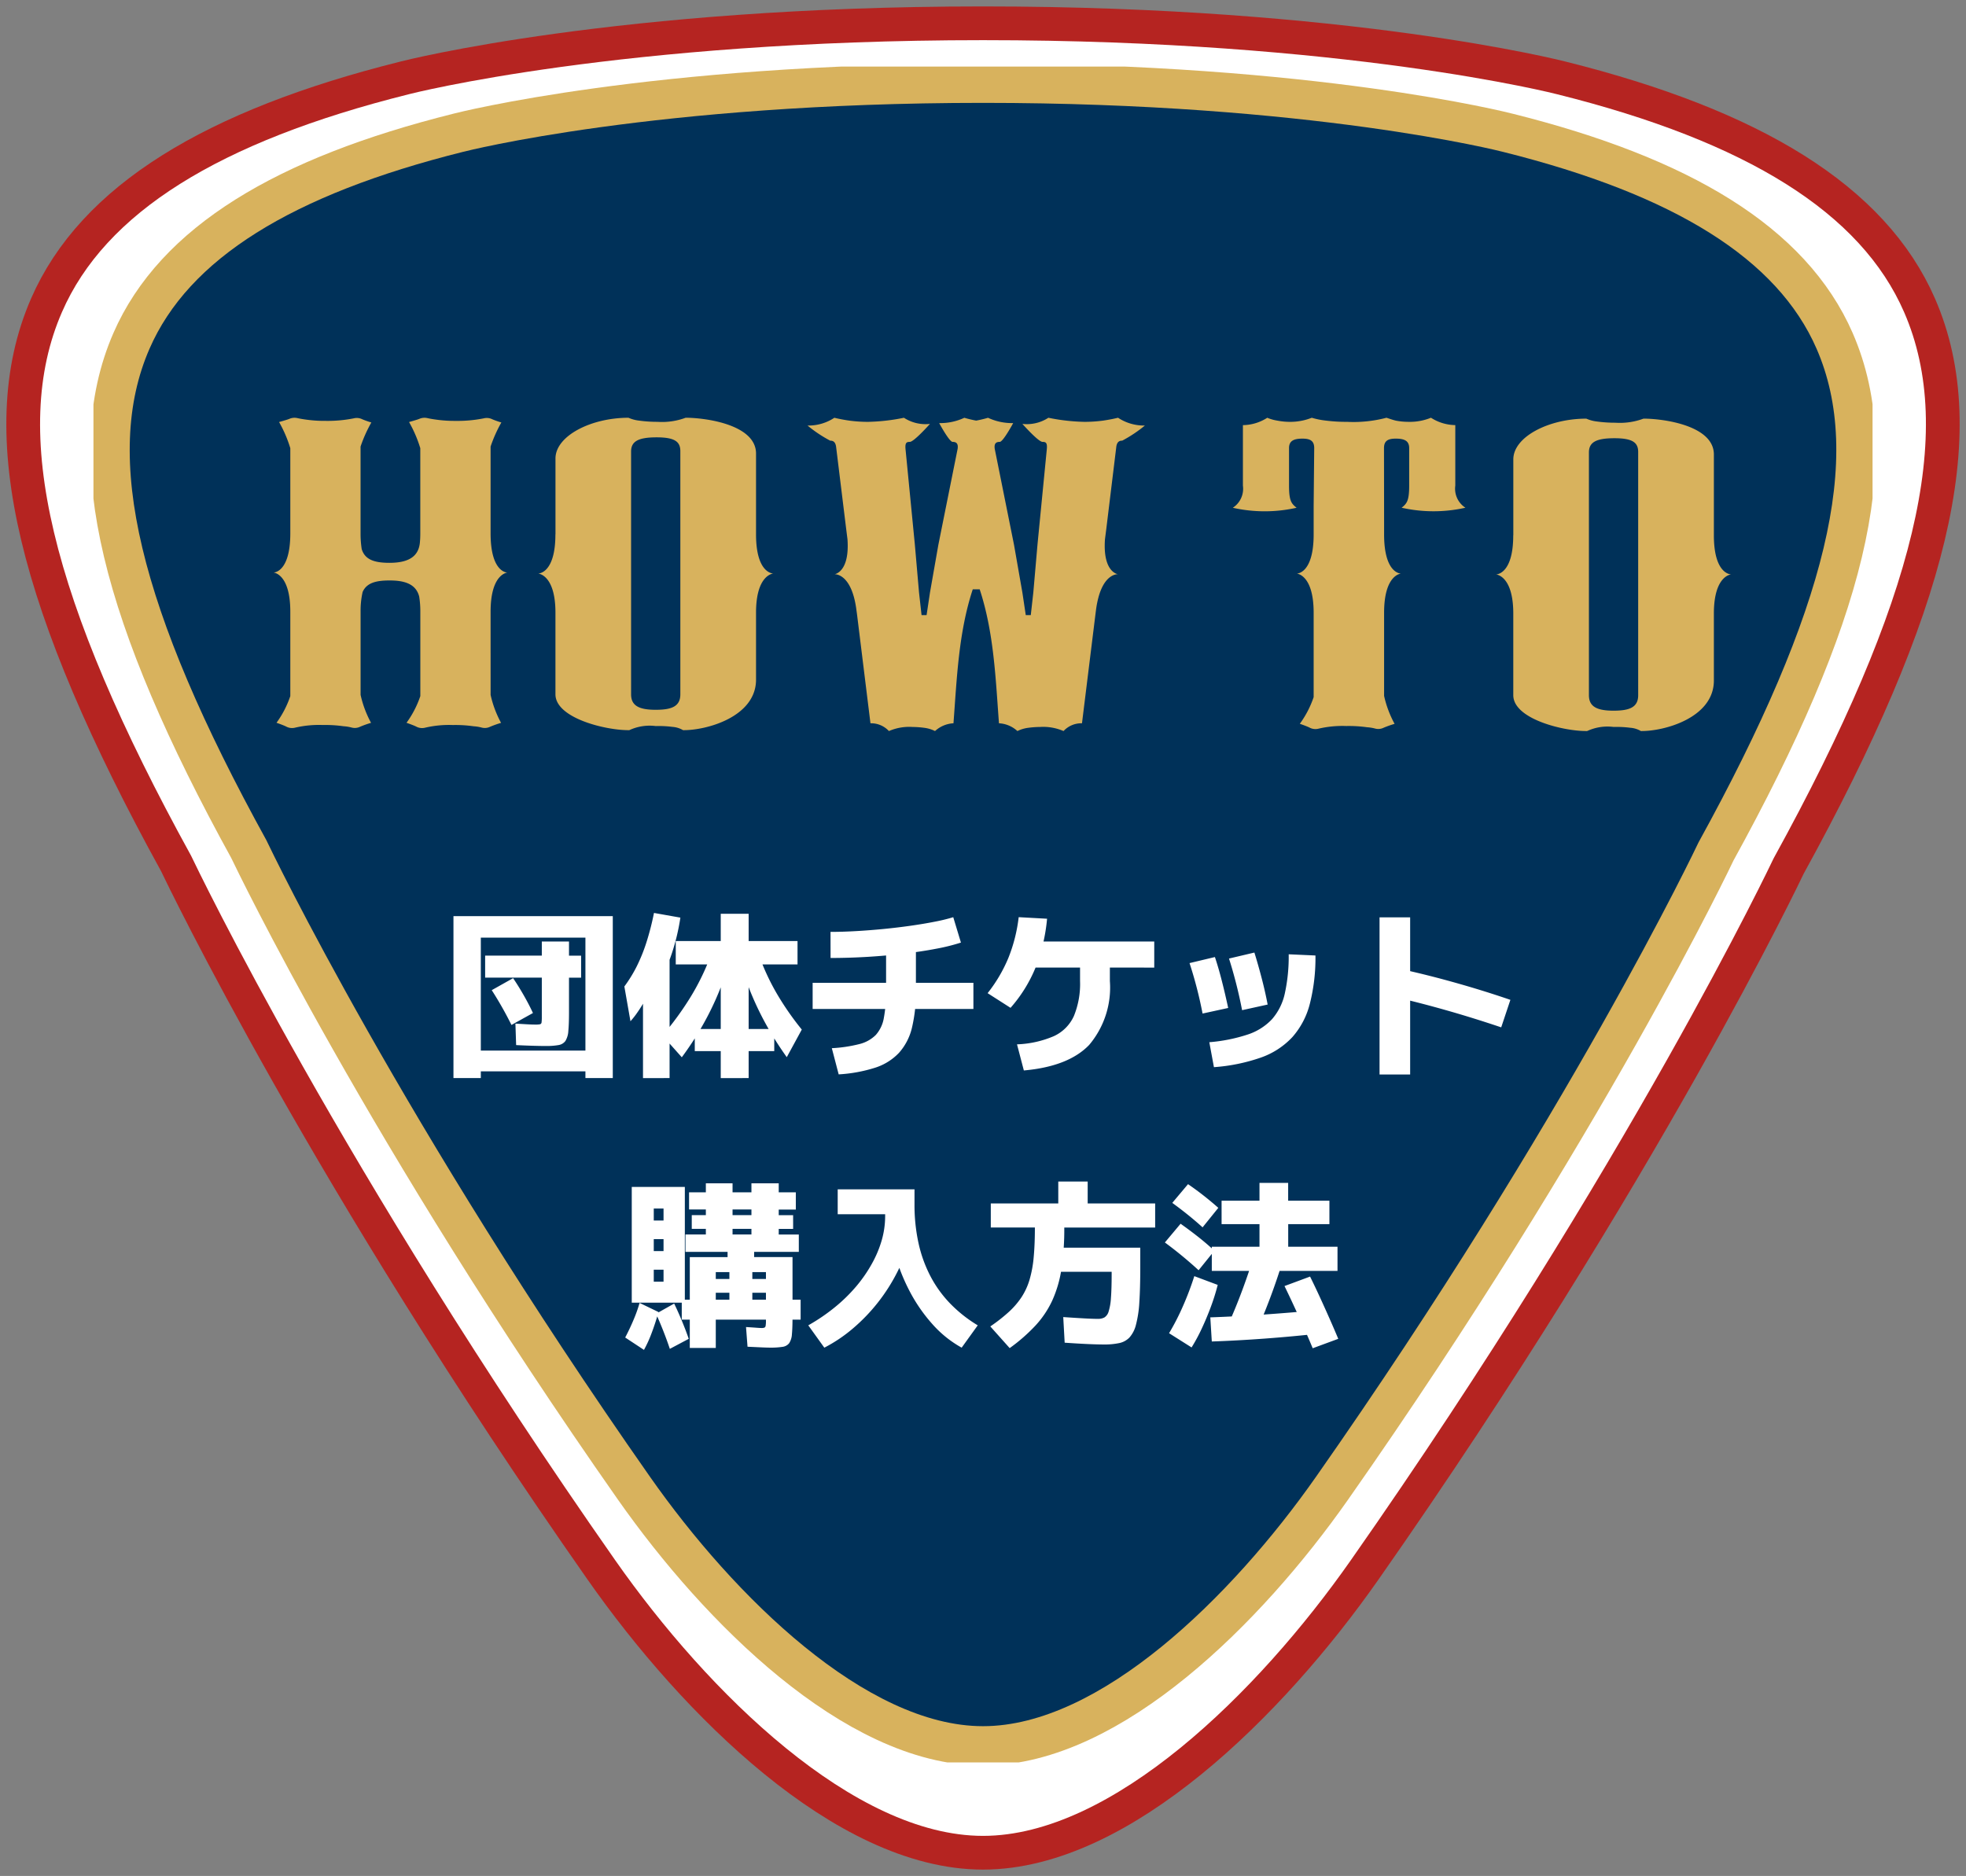
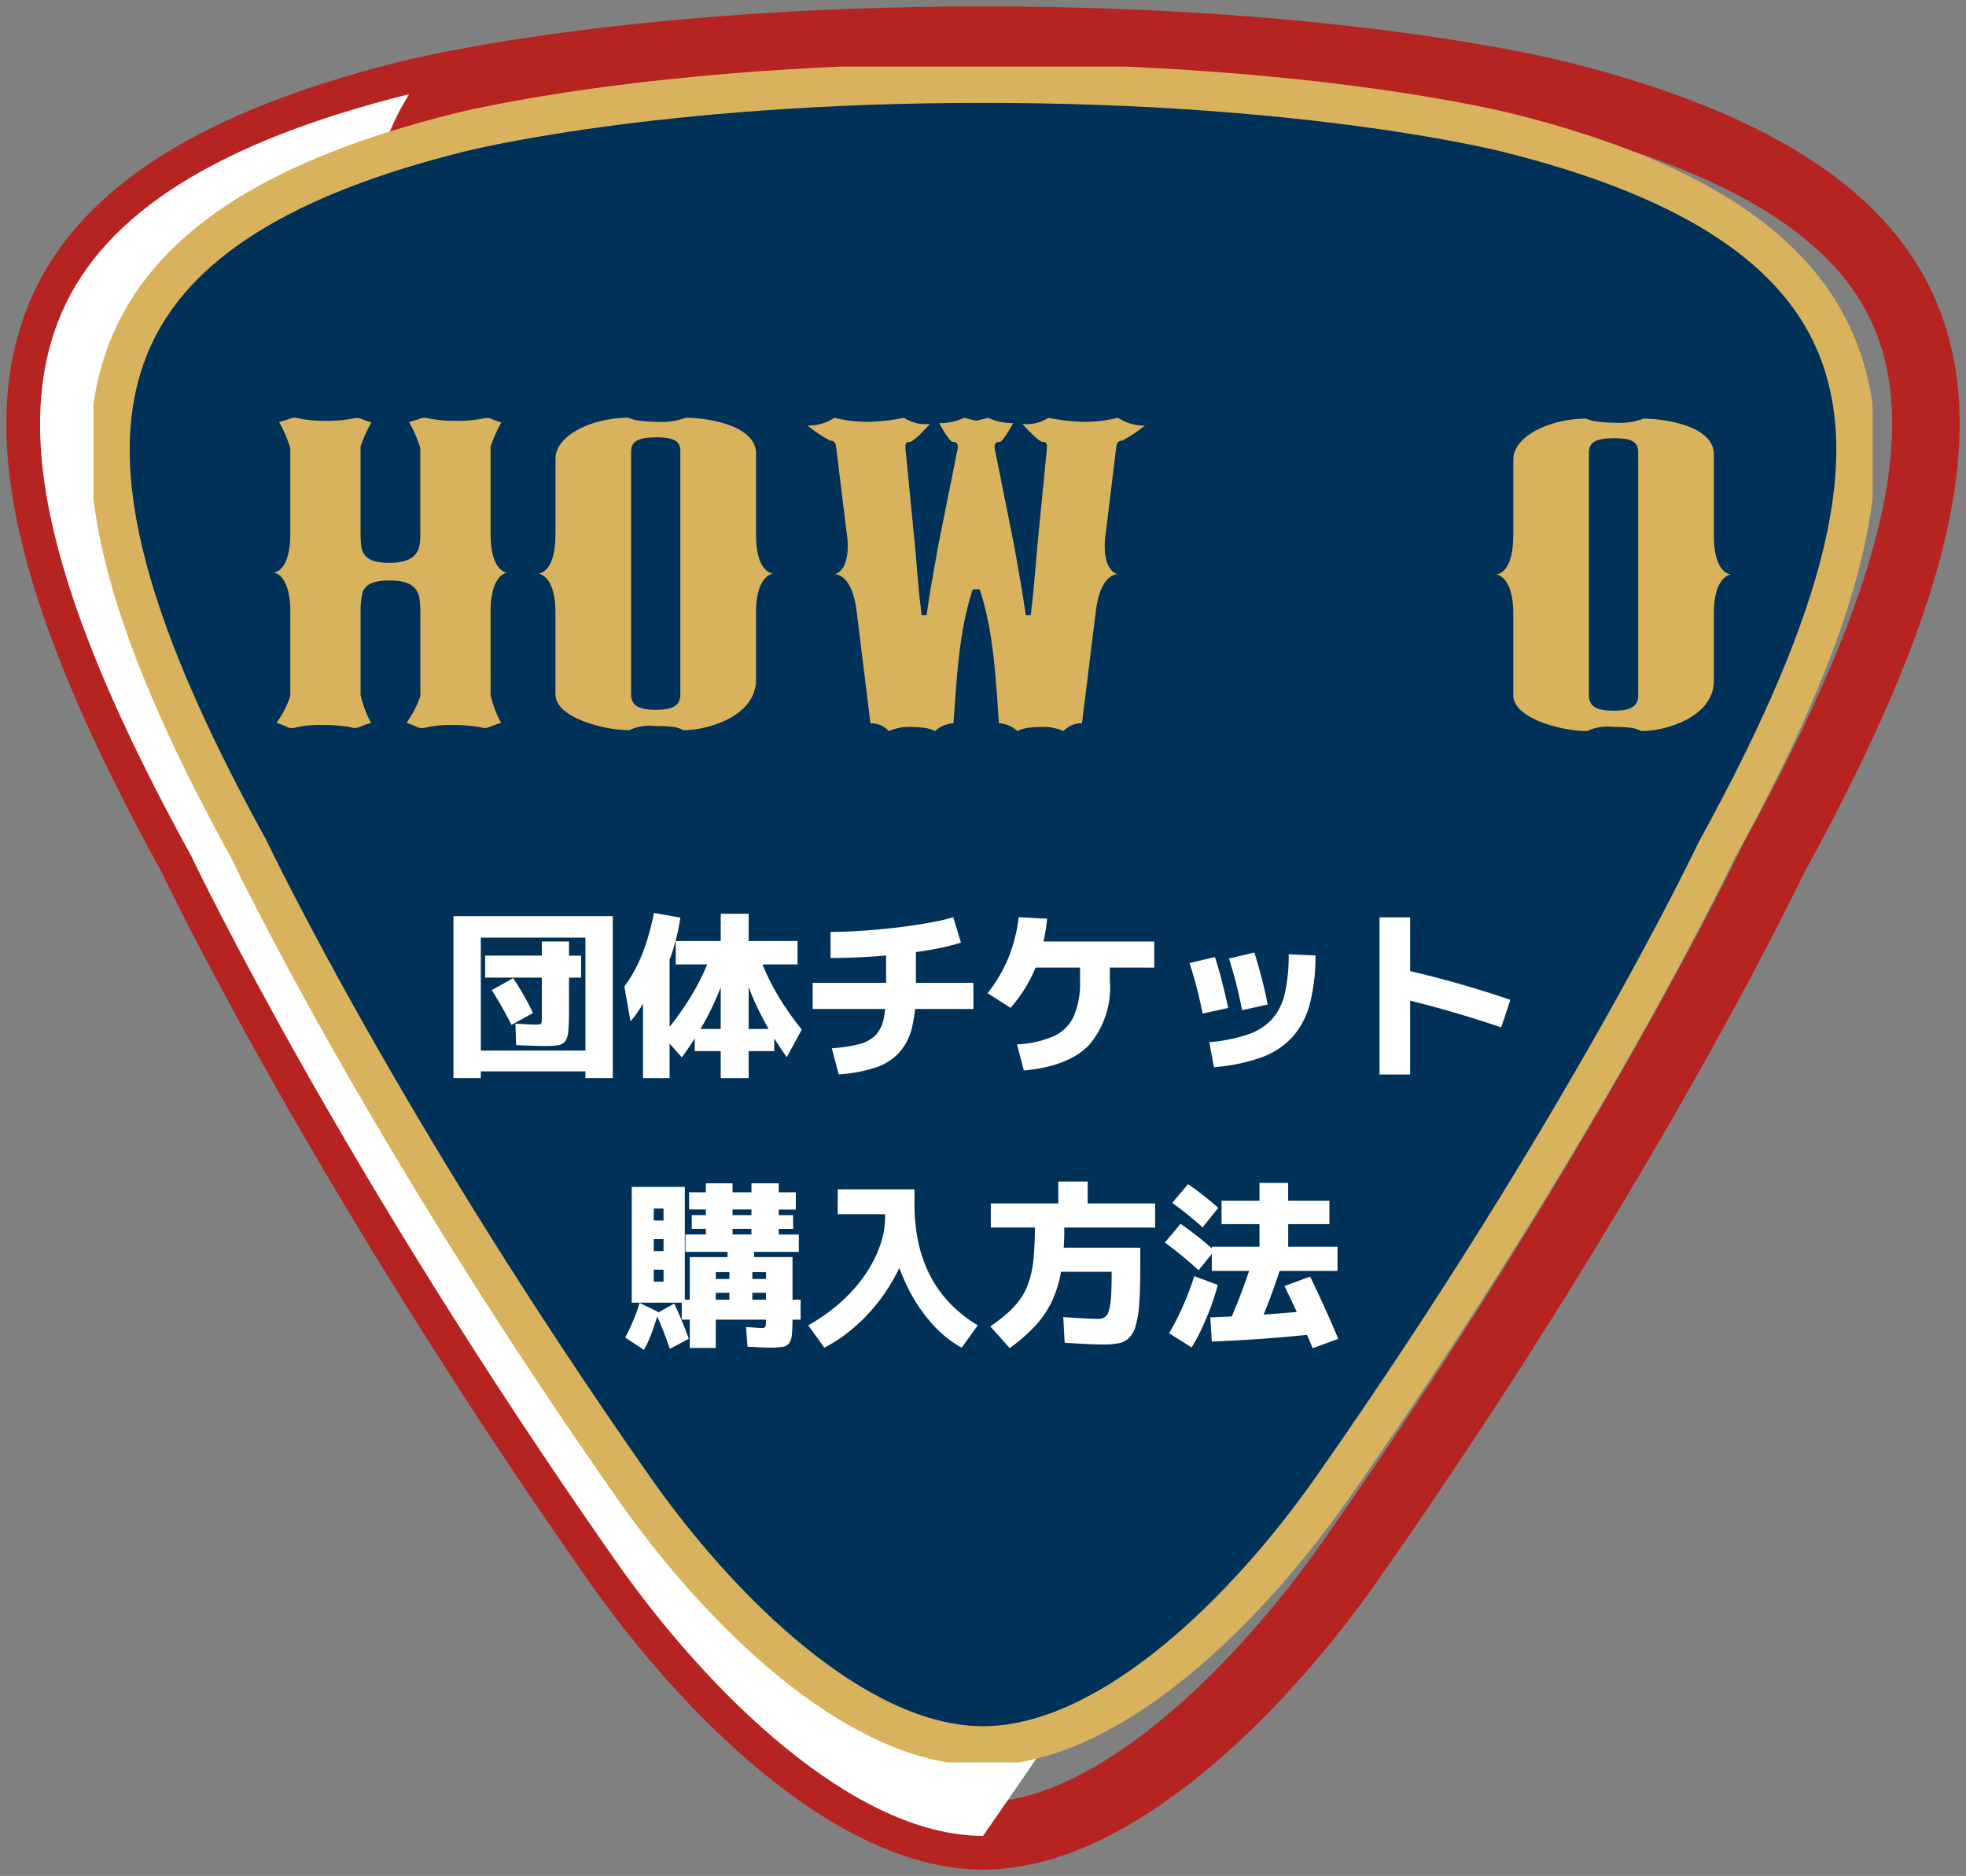
<svg xmlns="http://www.w3.org/2000/svg" id="コンポーネント_11_2" data-name="コンポーネント 11 – 2" width="174.802" height="166.828" viewBox="0 0 174.802 166.828">
  <rect x="0" y="0" width="174.802" height="166.828" fill="#808080" stroke="none" />
  <defs>
    <clipPath id="clip-path">
      <rect id="長方形_25823" data-name="長方形 25823" width="174.802" height="166.828" fill="none" />
    </clipPath>
    <clipPath id="clip-path-2">
      <rect id="長方形_25823-2" data-name="長方形 25823" width="158.184" height="150.811" fill="none" />
    </clipPath>
  </defs>
  <g id="グループ_12605" data-name="グループ 12605">
    <g id="グループ_12602" data-name="グループ 12602" clip-path="url(#clip-path)">
      <path id="パス_56528" data-name="パス 56528" d="M36.025,8.033l-.045.012C19.084,12.268,9,18.6,5.17,27.412.544,38.025,4.087,52.929,16.647,75.749c.616,1.285,13.355,27.861,37.7,62.638,8.3,11.857,21.255,24.532,32.716,24.532s24.414-12.675,32.716-24.532c24.805-35.434,37.457-62.14,37.58-62.4,12.672-23.03,16.224-37.955,11.6-48.574-3.833-8.807-13.915-15.142-30.811-19.365-.214-.056-18.846-4.82-51.083-4.82S36.212,7.984,36.025,8.033Z" transform="translate(0.339 0.343)" fill="none" stroke="#b52421" stroke-linecap="round" stroke-linejoin="round" stroke-width="6" />
-       <path id="パス_56529" data-name="パス 56529" d="M36.025,8.033l-.045.012C19.084,12.268,9,18.6,5.17,27.412.544,38.025,4.087,52.929,16.647,75.749c.616,1.285,13.355,27.861,37.7,62.638,8.3,11.857,21.255,24.532,32.716,24.532s24.414-12.675,32.716-24.532c24.805-35.434,37.457-62.14,37.58-62.4,12.672-23.03,16.224-37.955,11.6-48.574-3.833-8.807-13.915-15.142-30.811-19.365-.214-.056-18.846-4.82-51.083-4.82S36.212,7.984,36.025,8.033" transform="translate(0.339 0.343)" fill="#fff" />
+       <path id="パス_56529" data-name="パス 56529" d="M36.025,8.033l-.045.012C19.084,12.268,9,18.6,5.17,27.412.544,38.025,4.087,52.929,16.647,75.749c.616,1.285,13.355,27.861,37.7,62.638,8.3,11.857,21.255,24.532,32.716,24.532c24.805-35.434,37.457-62.14,37.58-62.4,12.672-23.03,16.224-37.955,11.6-48.574-3.833-8.807-13.915-15.142-30.811-19.365-.214-.056-18.846-4.82-51.083-4.82S36.212,7.984,36.025,8.033" transform="translate(0.339 0.343)" fill="#fff" />
    </g>
  </g>
  <g id="グループ_12603" data-name="グループ 12603" transform="translate(8.309 5.921)">
    <g id="グループ_12602-2" data-name="グループ 12602" clip-path="url(#clip-path-2)">
      <path id="パス_56528-2" data-name="パス 56528" d="M32.907,7.571l-.041.011C17.576,11.4,8.454,17.127,4.985,25.09c-4.186,9.594-.98,23.067,10.386,43.7.557,1.162,12.085,25.186,34.117,56.624C57,136.129,68.722,147.587,79.094,147.587s22.093-11.458,29.606-22.177C131.147,93.378,142.6,69.236,142.707,69c11.467-20.819,14.682-34.311,10.5-43.91-3.469-7.961-12.592-13.688-27.882-17.506-.194-.051-17.054-4.357-46.227-4.357S33.076,7.527,32.907,7.571Z" fill="none" stroke="#d8b25d" stroke-linecap="round" stroke-linejoin="round" stroke-width="7" />
      <path id="パス_56529-2" data-name="パス 56529" d="M32.907,7.571l-.041.011C17.576,11.4,8.454,17.127,4.985,25.09c-4.186,9.594-.98,23.067,10.386,43.7.557,1.162,12.085,25.186,34.117,56.624C57,136.129,68.722,147.587,79.094,147.587s22.093-11.458,29.606-22.177C131.147,93.378,142.6,69.236,142.707,69c11.467-20.819,14.682-34.311,10.5-43.91-3.469-7.961-12.592-13.688-27.882-17.506-.194-.051-17.054-4.357-46.227-4.357s-46.018,4.3-46.187,4.346" fill="#003159" />
    </g>
  </g>
  <path id="パス_64883" data-name="パス 64883" d="M-47.083,1.547v-14.4h14.166v14.4H-35.35V.95h-9.3V-.9h9.3V-10.944h-9.3V1.547Zm5.157-4.725q-.379-.768-.837-1.576t-.917-1.517l1.9-1.067q.464.683.933,1.5t.832,1.6Zm3.035,1.872q-.4,0-1.079-.019t-1.54-.061l-.064-1.91,1.109.064q.384.021.677.021a1.953,1.953,0,0,0,.4-.028.183.183,0,0,0,.139-.171,3.517,3.517,0,0,0,.022-.468V-7.386h-5.039V-9.344h5.039V-10.6h2.417v1.258h1.077v1.958h-1.077v3.092q0,1.04-.059,1.646a1.9,1.9,0,0,1-.259.891.943.943,0,0,1-.625.368A6.211,6.211,0,0,1-38.891-1.307Zm15.573,2.854v-2.4h-2.309V-2.816h2.309V-8.559h-4v-2.081h4v-2.426h2.481v2.426h4.346v2.081h-4.346v5.743h2.277V-.853h-2.277v2.4Zm-6.912,0V-9.19h2.363V1.547Zm-1.115-5.055L-31.888-6.6a12.147,12.147,0,0,0,1.1-1.786,15.116,15.116,0,0,0,.851-2.1,24.1,24.1,0,0,0,.683-2.653l2.347.416a18.889,18.889,0,0,1-.768,3.208A14,14,0,0,1-28.853-6.9l-.326-.336a6.771,6.771,0,0,1-.386.944q-.253.517-.56,1.048t-.624.981A7.233,7.233,0,0,1-31.344-3.509Zm4.561,3.2L-28.5-2.235a27.111,27.111,0,0,0,2.472-3.384,21.079,21.079,0,0,0,1.73-3.5l1.606.843a28.542,28.542,0,0,1-1.088,2.859,26.2,26.2,0,0,1-1.333,2.592A28.031,28.031,0,0,1-26.783-.3Zm9.337-.005q-.9-1.264-1.623-2.523a27.167,27.167,0,0,1-1.312-2.6,29.162,29.162,0,0,1-1.074-2.861l1.627-.838A20.4,20.4,0,0,0-18.29-5.893a25.576,25.576,0,0,0,2.178,3.125Zm4.006-.8a12.466,12.466,0,0,0,2.448-.365,3.116,3.116,0,0,0,1.461-.811,3.027,3.027,0,0,0,.715-1.509,12.619,12.619,0,0,0,.2-2.461v-4.587h2.652v4.587a13.522,13.522,0,0,1-.352,3.328A5.115,5.115,0,0,1-7.469-.7,5.011,5.011,0,0,1-9.584.622a13.193,13.193,0,0,1-3.248.595ZM-15.147-4.6V-6.923H-.853V-4.6Zm1.589-6.854q1.056,0,2.264-.069t2.451-.189Q-7.6-11.835-6.437-12t2.147-.36a15.48,15.48,0,0,0,1.645-.4l.683,2.257a17.477,17.477,0,0,1-2.184.544q-1.3.251-2.867.437t-3.24.288q-1.677.1-3.3.1Zm16.581,10a9.08,9.08,0,0,0,3.283-.731A3.6,3.6,0,0,0,8.082-3.974a7.527,7.527,0,0,0,.547-3.109V-9.509h2.652v2.427A7.9,7.9,0,0,1,9.438-1.4Q7.595.518,3.632.869ZM.41-6.005A13.192,13.192,0,0,0,2.25-9.123a14.09,14.09,0,0,0,.923-3.64l2.524.139A15.775,15.775,0,0,1,4.665-8.261,12.661,12.661,0,0,1,2.449-4.7ZM3.643-8.282V-10.6H15.226v2.321ZM20.122-1.643a14.692,14.692,0,0,0,3.419-.685A5.169,5.169,0,0,0,25.7-3.694a5.137,5.137,0,0,0,1.136-2.288,15.317,15.317,0,0,0,.344-3.48l2.379.107a16.572,16.572,0,0,1-.5,4.3A7.111,7.111,0,0,1,27.509-2.1,6.977,6.977,0,0,1,24.728-.285a16.148,16.148,0,0,1-4.195.861Zm-.6-2.549Q19.3-5.355,19-6.507t-.637-2.171l2.257-.539q.315.944.611,2.1T21.8-4.688Zm3.515-.3Q22.8-5.717,22.5-6.888t-.627-2.195l2.257-.533q.331,1.067.643,2.259t.536,2.365ZM46.075-2.965q-2.5-.843-4.925-1.531T36.587-5.669l.678-2.454q2.315.507,4.816,1.213t4.811,1.5ZM35.258,1.227V-12.747h2.721V1.227Zm-61.328,24.32v-8.08h3.359V17h-3.744V15.456h1.813v-4.55h2.374v4.55h1.679v-.5h-5.306V13.733h5.306v-.5h-5.546V11.707h5.546v-.8h2.427v.8h1.52v1.531h-1.52v.5h1.28V14.96h-1.28v.5h1.786V17h-3.973v.464h3.413v5.306q0,.987-.053,1.542a1.631,1.631,0,0,1-.245.811.9.9,0,0,1-.593.325,6.862,6.862,0,0,1-1.109.069q-.3,0-.8-.024l-1.2-.056-.134-1.75q.533.032.888.059t.486.027a.718.718,0,0,0,.263-.035.213.213,0,0,0,.107-.171,2.427,2.427,0,0,0,.027-.424V18.8h-1.21v.613h1.21V20.64h-1.21v.613h4.293V23.03H-26.784V21.253h4.235V20.64h-1.21V19.413h1.21V18.8h-1.21v6.746Zm-4.074.171-1.67-1.1q.416-.79.755-1.6a12.886,12.886,0,0,0,.525-1.477l1.681.811q-.288,1.029-.627,1.915A10.722,10.722,0,0,1-30.144,25.718Zm2.3-.091q-.256-.765-.573-1.572t-.653-1.549l1.611-.907q.373.773.712,1.6t.584,1.536Zm-3.386-4.107V11.226h4.72V21.521h-2.763V19.653h.869V18.587h-.869V16.933h.869V15.867h-.869V14.213h.869V13.147h-.869v8.373Zm17.12,4-1.425-1.985a16.842,16.842,0,0,0,2.352-1.6,14.354,14.354,0,0,0,1.9-1.853,12.51,12.51,0,0,0,1.4-2.021A9.868,9.868,0,0,0-9,15.955a7.8,7.8,0,0,0,.3-2.114v-.186h-4.219V11.44H-6.09v1.333a12.031,12.031,0,0,1-.395,3.035,14.911,14.911,0,0,1-1.123,2.965,16.212,16.212,0,0,1-1.728,2.72,15.951,15.951,0,0,1-2.208,2.3A13.269,13.269,0,0,1-14.106,25.52Zm12.213,0a9.847,9.847,0,0,1-2.581-2.069,14.373,14.373,0,0,1-2.083-3.024A16.762,16.762,0,0,1-7.944,16.76a16.228,16.228,0,0,1-.493-3.987H-6.09a15.823,15.823,0,0,0,.36,3.469,11.837,11.837,0,0,0,1.069,2.947A10.506,10.506,0,0,0-2.9,21.615a12.126,12.126,0,0,0,2.432,1.92Zm4.267.038L.65,23.632a14.918,14.918,0,0,0,1.635-1.28,7.1,7.1,0,0,0,1.136-1.315,5.9,5.9,0,0,0,.717-1.555,10.255,10.255,0,0,0,.368-2q.107-1.133.107-2.648H.693V12.693h6V10.747H9.307v1.946h6v2.145H7.227a23.735,23.735,0,0,1-.251,3.683,10.659,10.659,0,0,1-.811,2.792,8.642,8.642,0,0,1-1.491,2.232A15.4,15.4,0,0,1,2.374,25.558Zm8.389-.32q-.6,0-1.477-.04t-2.021-.12L7.135,22.8q.939.064,1.771.112t1.323.048a1.161,1.161,0,0,0,.568-.128.919.919,0,0,0,.373-.528,5.039,5.039,0,0,0,.205-1.2q.064-.8.064-2.146v-.187H5.813V16.629h8.171v1.708q0,1.882-.083,3.136a10.077,10.077,0,0,1-.3,2.008,2.671,2.671,0,0,1-.576,1.133,1.765,1.765,0,0,1-.917.5A6.349,6.349,0,0,1,10.762,25.238Zm9.584-6.544v-2.15h4.24v-2.01h-3.37V12.453h3.37V10.869h2.55v1.584H30.8v2.081H27.137v2.01H31.52v2.15Zm-1.8,6.805-2-1.264a21.019,21.019,0,0,0,1.232-2.4,26.483,26.483,0,0,0,1.013-2.675l2.081.779a18.791,18.791,0,0,1-.616,1.965q-.376,1.011-.813,1.939A15.355,15.355,0,0,1,18.545,25.5Zm1.8-.528-.133-2.145q2.288-.08,4.725-.248t4.885-.4l.208,2.075q-2.5.277-4.944.458T20.347,24.971Zm-1.174-6.336q-.661-.608-1.411-1.229t-1.587-1.24L17.568,14.5q.837.592,1.595,1.192T20.571,16.9Zm5,5.754-2.417-.816q.667-1.461,1.3-3.163t1.171-3.483l2.55.475q-.565,1.888-1.229,3.659T24.177,24.389Zm-4.646-9.568q-.587-.533-1.267-1.083t-1.427-1.093l1.4-1.665q.747.512,1.426,1.048t1.267,1.059Zm9.791,10.752q-.347-.842-.779-1.808t-.877-1.928q-.445-.963-.851-1.795l2.273-.843q.421.848.866,1.816t.869,1.928q.424.96.771,1.792Z" transform="translate(87.401 94.326)" fill="#fff" />
  <g id="グループ_12611" data-name="グループ 12611" transform="translate(-1488.308 -1762.965)">
    <path id="パス_55135" data-name="パス 55135" d="M2.438,40.766C2.438,44.285.9,44.245.9,44.245s1.542.079,1.542,3.479v7.26c0,2.136,4.536,3.223,6.571,3.188a4.277,4.277,0,0,1,2.346-.363,9.628,9.628,0,0,1,1.487.073,2.15,2.15,0,0,1,.939.29c2.034.035,6.492-1.159,6.492-4.491V47.7c.007-3.377,1.541-3.457,1.541-3.457s-1.534.038-1.541-3.456v-7.21c0-2.571-4.459-3.186-6.258-3.186a6.009,6.009,0,0,1-2.5.363,11.758,11.758,0,0,1-1.643-.109,3.2,3.2,0,0,1-.939-.253c-3.364,0-6.492,1.629-6.492,3.622v6.751Zm11.109-.232V54.985c0,1.086-.782,1.377-2.19,1.377-1.487,0-2.19-.363-2.19-1.377V33.4c0-.905.626-1.267,2.269-1.267s2.111.4,2.111,1.231Z" transform="translate(1620.416 1769.803)" fill="#d8b25d" />
    <path id="パス_55132" data-name="パス 55132" d="M2.438,40.766C2.438,44.285.9,44.245.9,44.245s1.542.079,1.542,3.479v7.26c0,2.136,4.536,3.223,6.571,3.188a4.277,4.277,0,0,1,2.346-.363,9.628,9.628,0,0,1,1.487.073,2.15,2.15,0,0,1,.939.29c2.034.035,6.492-1.159,6.492-4.491V47.7c.007-3.377,1.541-3.457,1.541-3.457s-1.534.038-1.541-3.456v-7.21c0-2.571-4.459-3.186-6.258-3.186a6.009,6.009,0,0,1-2.5.363,11.757,11.757,0,0,1-1.643-.109,3.2,3.2,0,0,1-.939-.253c-3.364,0-6.492,1.629-6.492,3.622v6.751Zm11.109-.232V54.985c0,1.086-.782,1.377-2.19,1.377-1.487,0-2.19-.363-2.19-1.377V33.4c0-.905.626-1.267,2.269-1.267s2.111.4,2.111,1.231Z" transform="translate(1535.252 1769.724)" fill="#d8b25d" />
    <path id="パス_55133" data-name="パス 55133" d="M214.594,30.357c-.3.073-.82.182-1.342.255a12.566,12.566,0,0,1-1.64.108,17.538,17.538,0,0,1-3.205-.364,3.5,3.5,0,0,1-2.311.546s1.417,1.6,1.79,1.6c.3,0,.447.073.373.727l-.82,8.39-.373,4.285-.224,2h-.447l-.3-2-.744-4.249-1.715-8.536c-.073-.508.15-.618.447-.618s1.193-1.67,1.193-1.67a5.064,5.064,0,0,1-2.236-.473,10.8,10.8,0,0,1-1.054.252c-.374-.069-.74-.16-1.054-.252a5.064,5.064,0,0,1-2.235.473s.9,1.67,1.193,1.67.521.109.447.618l-1.714,8.536-.746,4.249-.3,2h-.448l-.224-2-.373-4.285-.82-8.39c-.074-.654.075-.727.373-.727.373,0,1.79-1.6,1.79-1.6a3.5,3.5,0,0,1-2.311-.546,17.526,17.526,0,0,1-3.205.364,12.591,12.591,0,0,1-1.64-.108c-.523-.073-1.044-.182-1.342-.255a4.161,4.161,0,0,1-2.385.691,11.753,11.753,0,0,0,2.014,1.344c.224,0,.447.072.521.508l.9,7.337.116.922c.211,2.953-1.154,3.112-1.154,3.112s1.539-.134,1.957,3.236l.049.358,1.192,9.661a2.154,2.154,0,0,1,1.641.691,4.526,4.526,0,0,1,2.087-.364,8.509,8.509,0,0,1,1.044.074,3,3,0,0,1,.969.29,2.621,2.621,0,0,1,1.64-.691c.3-3.958.447-8.063,1.714-11.912h.617c1.268,3.85,1.416,7.955,1.714,11.912a2.616,2.616,0,0,1,1.64.691,3,3,0,0,1,.97-.29,8.474,8.474,0,0,1,1.043-.074,4.531,4.531,0,0,1,2.088.364,2.153,2.153,0,0,1,1.64-.691l1.193-9.661.185-1.459-.136,1.1c.418-3.371,1.956-3.236,1.956-3.236s-1.365-.159-1.154-3.111l.118-.923.894-7.337c.075-.437.3-.508.523-.508a11.784,11.784,0,0,0,2.013-1.344,4.164,4.164,0,0,1-2.385-.691" transform="translate(1373.116 1769.76)" fill="#d8b25d" />
-     <path id="パス_55134" data-name="パス 55134" d="M133.087,39.843v.809c0,3.516,1.505,3.48,1.505,3.48s-1.505.079-1.505,3.478v7.4a9.495,9.495,0,0,0,.932,2.484,9.471,9.471,0,0,0-.967.343,1.083,1.083,0,0,1-.777.072,3.718,3.718,0,0,0-.714-.113,11.527,11.527,0,0,0-1.834-.109,9.33,9.33,0,0,0-2.466.235,1.107,1.107,0,0,1-.8-.093c-.255-.131-.868-.34-.868-.34a8.819,8.819,0,0,0,1.23-2.371V47.61c0-3.4-1.507-3.478-1.507-3.478s1.507.035,1.507-3.48V38.114l.05-5.147c0-.655-.374-.837-1.045-.837-.746,0-1.194.182-1.194.837v3.346c0,1.383.224,1.6.671,1.965a12.965,12.965,0,0,1-5.671,0,2.012,2.012,0,0,0,.9-1.965V30.93a4.093,4.093,0,0,0,2.164-.655,3.841,3.841,0,0,0,.9.254,5.827,5.827,0,0,0,1.119.109,5.221,5.221,0,0,0,1.94-.364,7.007,7.007,0,0,0,1.269.254,14.228,14.228,0,0,0,1.865.109,11.526,11.526,0,0,0,3.508-.364c.224.072.523.181.821.254a5.807,5.807,0,0,0,1.118.109,4.967,4.967,0,0,0,2.016-.364,4.092,4.092,0,0,0,2.163.655v5.383a2.01,2.01,0,0,0,.9,1.965,12.965,12.965,0,0,1-5.671,0c.447-.364.671-.582.671-1.965V32.966c0-.655-.448-.837-1.194-.837-.672,0-1.045.182-1.045.837Z" transform="translate(1478.285 1769.842)" fill="#d8b25d" />
    <path id="パス_55131" data-name="パス 55131" d="M193.028,17.363c0-3.4,1.5-3.479,1.5-3.479s-1.5.035-1.5-3.48V2.676a12.369,12.369,0,0,1,.957-2.142,7.145,7.145,0,0,1-.809-.285,1.091,1.091,0,0,0-.743-.084A11.9,11.9,0,0,1,189.9.394a11.475,11.475,0,0,1-1.673-.107c-.324-.042-.588-.088-.818-.14a1.144,1.144,0,0,0-.713.065c-.242.1-.919.283-.919.283a11.375,11.375,0,0,1,1,2.327V10.4c0,.236-.008.453-.021.658v-.151c0,1.382-.788,2.11-2.723,2.11-1.407,0-2.192-.318-2.466-1.229a8.877,8.877,0,0,1-.1-1.388V2.676a12.362,12.362,0,0,1,.959-2.142,7.141,7.141,0,0,1-.81-.285,1.089,1.089,0,0,0-.742-.084,11.9,11.9,0,0,1-2.531.228A11.491,11.491,0,0,1,176.67.287c-.323-.042-.588-.088-.818-.14a1.144,1.144,0,0,0-.713.065c-.242.1-.919.283-.919.283a11.375,11.375,0,0,1,1,2.327V10.4c0,3.515-1.5,3.48-1.5,3.48s1.5.079,1.5,3.479v7.509a8.83,8.83,0,0,1-1.227,2.372s.611.21.865.34a1.1,1.1,0,0,0,.8.093,9.3,9.3,0,0,1,2.461-.234,11.306,11.306,0,0,1,1.828.11,3.625,3.625,0,0,1,.713.112,1.076,1.076,0,0,0,.774-.072,9.694,9.694,0,0,1,.965-.343,9.511,9.511,0,0,1-.93-2.485v-7.4a7.538,7.538,0,0,1,.181-1.753c.362-.821,1.215-1.023,2.386-1.023s2.339.218,2.644,1.434a8.39,8.39,0,0,1,.1,1.342v7.509a8.827,8.827,0,0,1-1.228,2.372s.611.21.866.34a1.1,1.1,0,0,0,.8.093,9.294,9.294,0,0,1,2.46-.234,11.331,11.331,0,0,1,1.829.11,3.624,3.624,0,0,1,.713.112,1.076,1.076,0,0,0,.774-.072,9.7,9.7,0,0,1,.965-.343,9.512,9.512,0,0,1-.93-2.485Z" transform="translate(1338.9 1800)" fill="#d8b25d" />
  </g>
</svg>